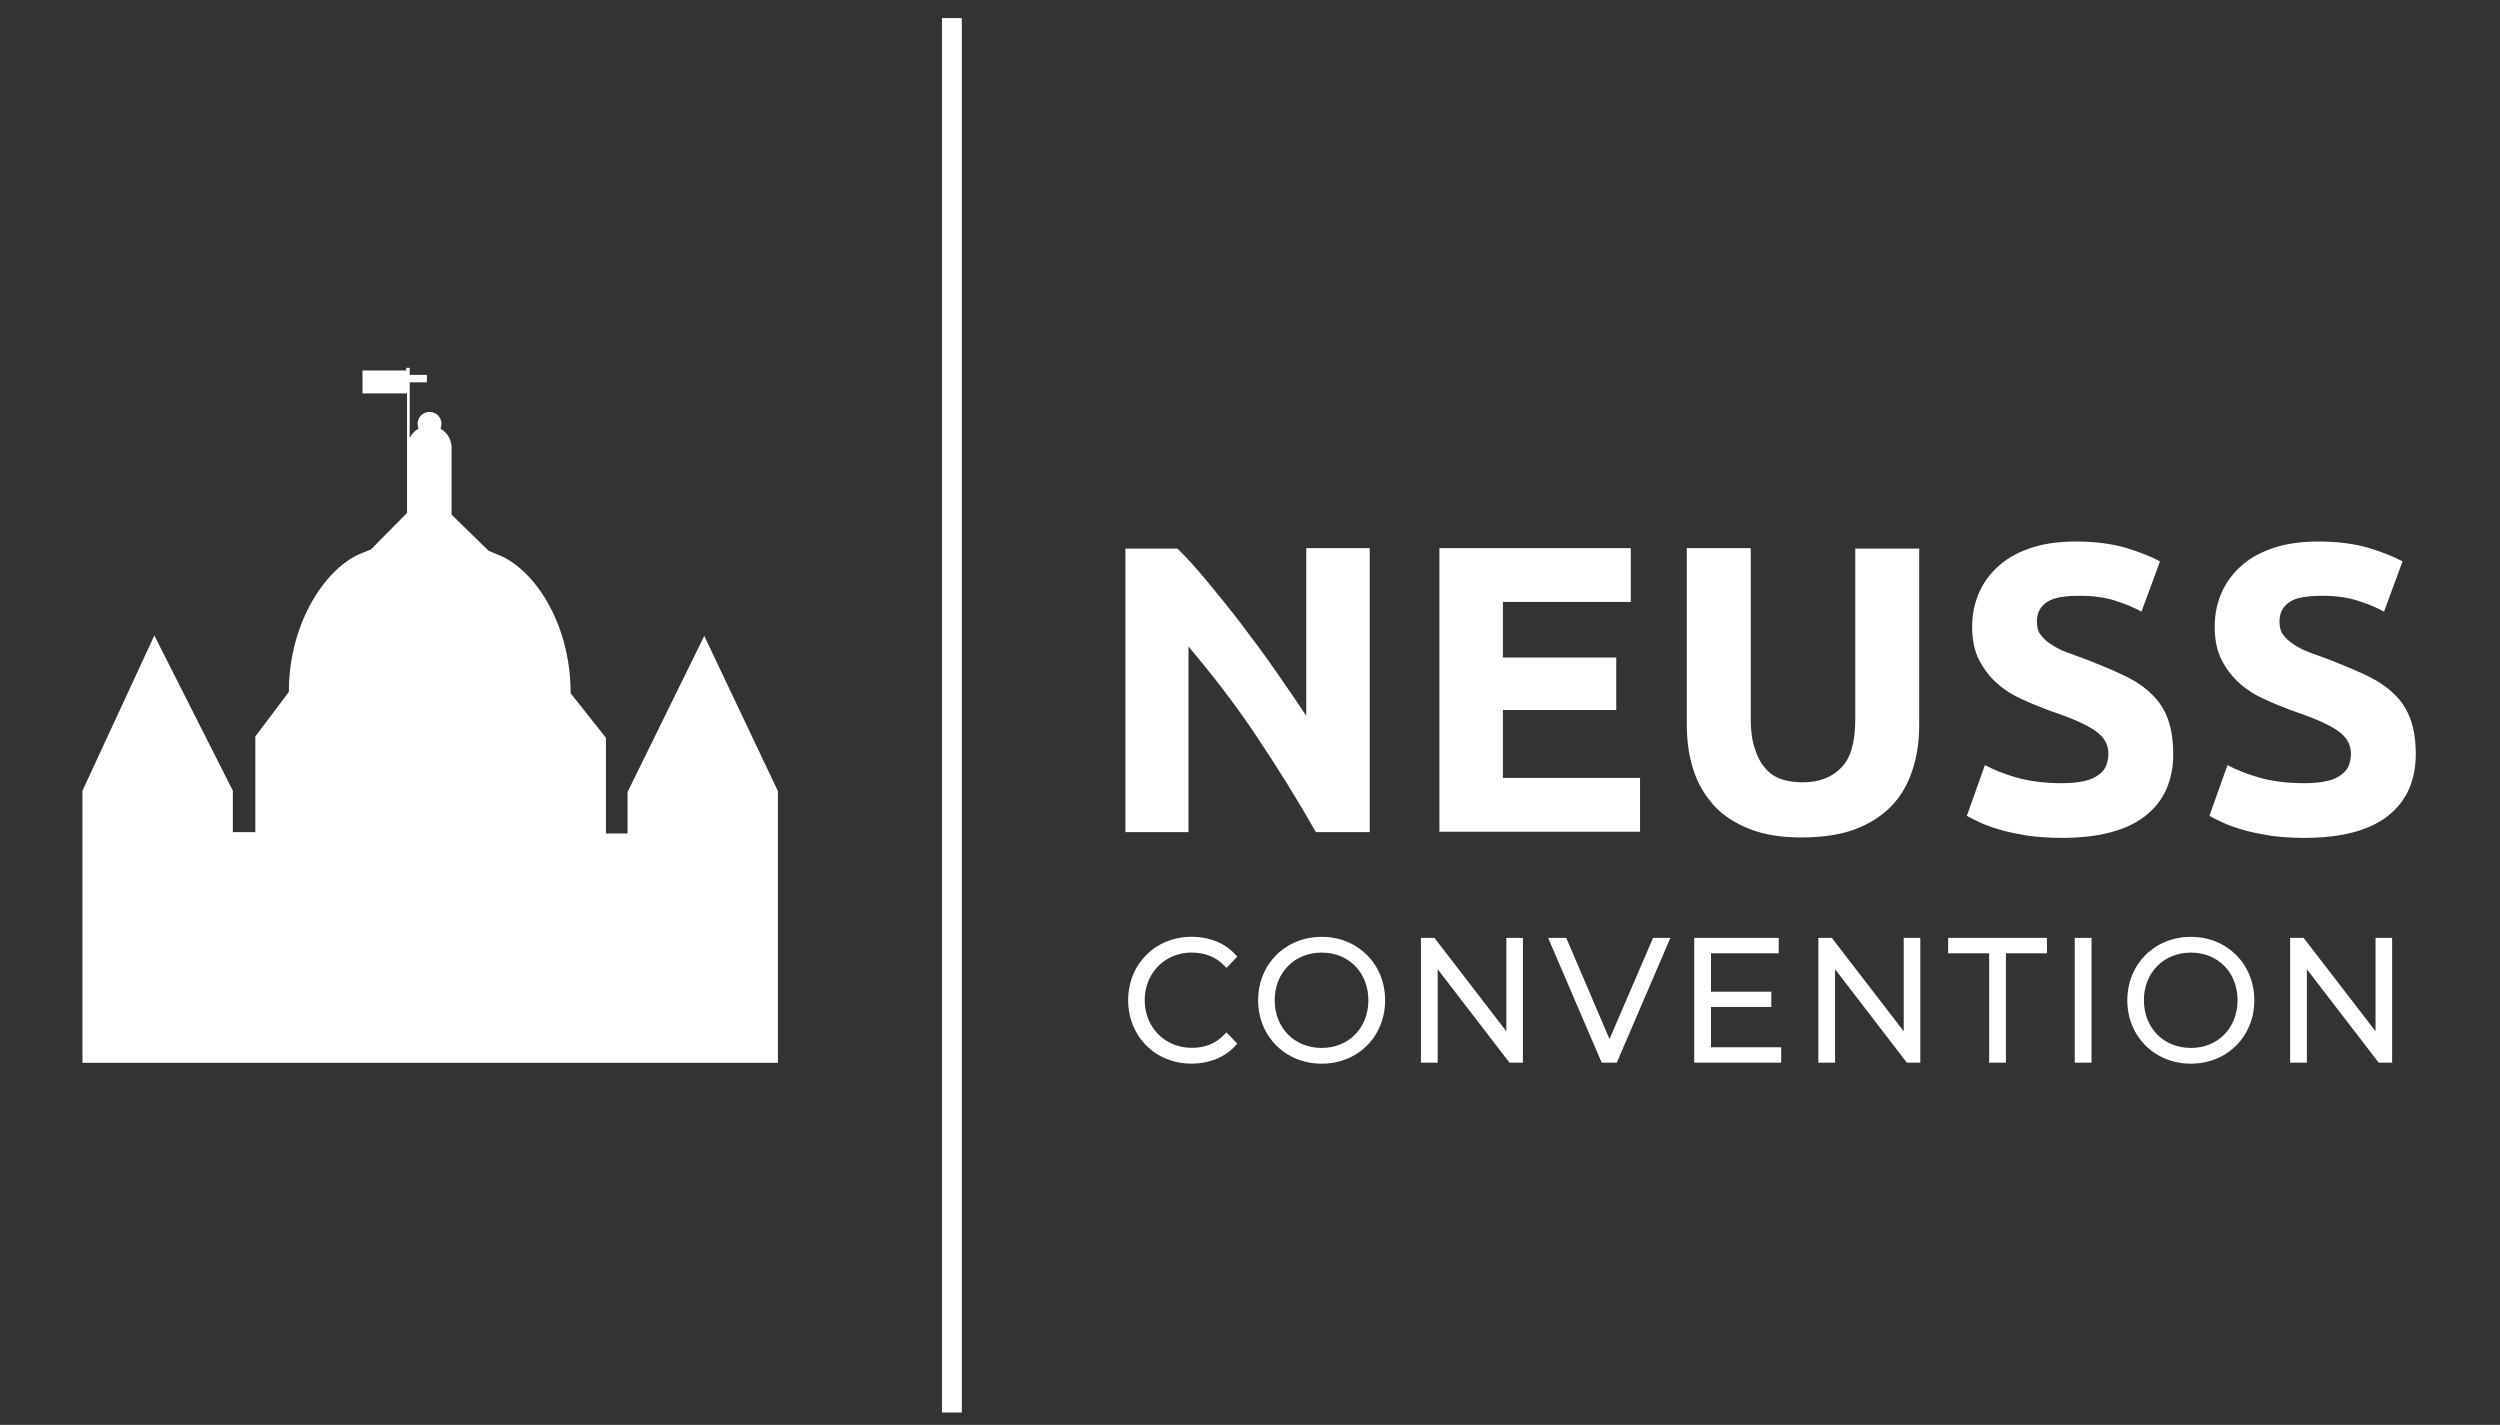
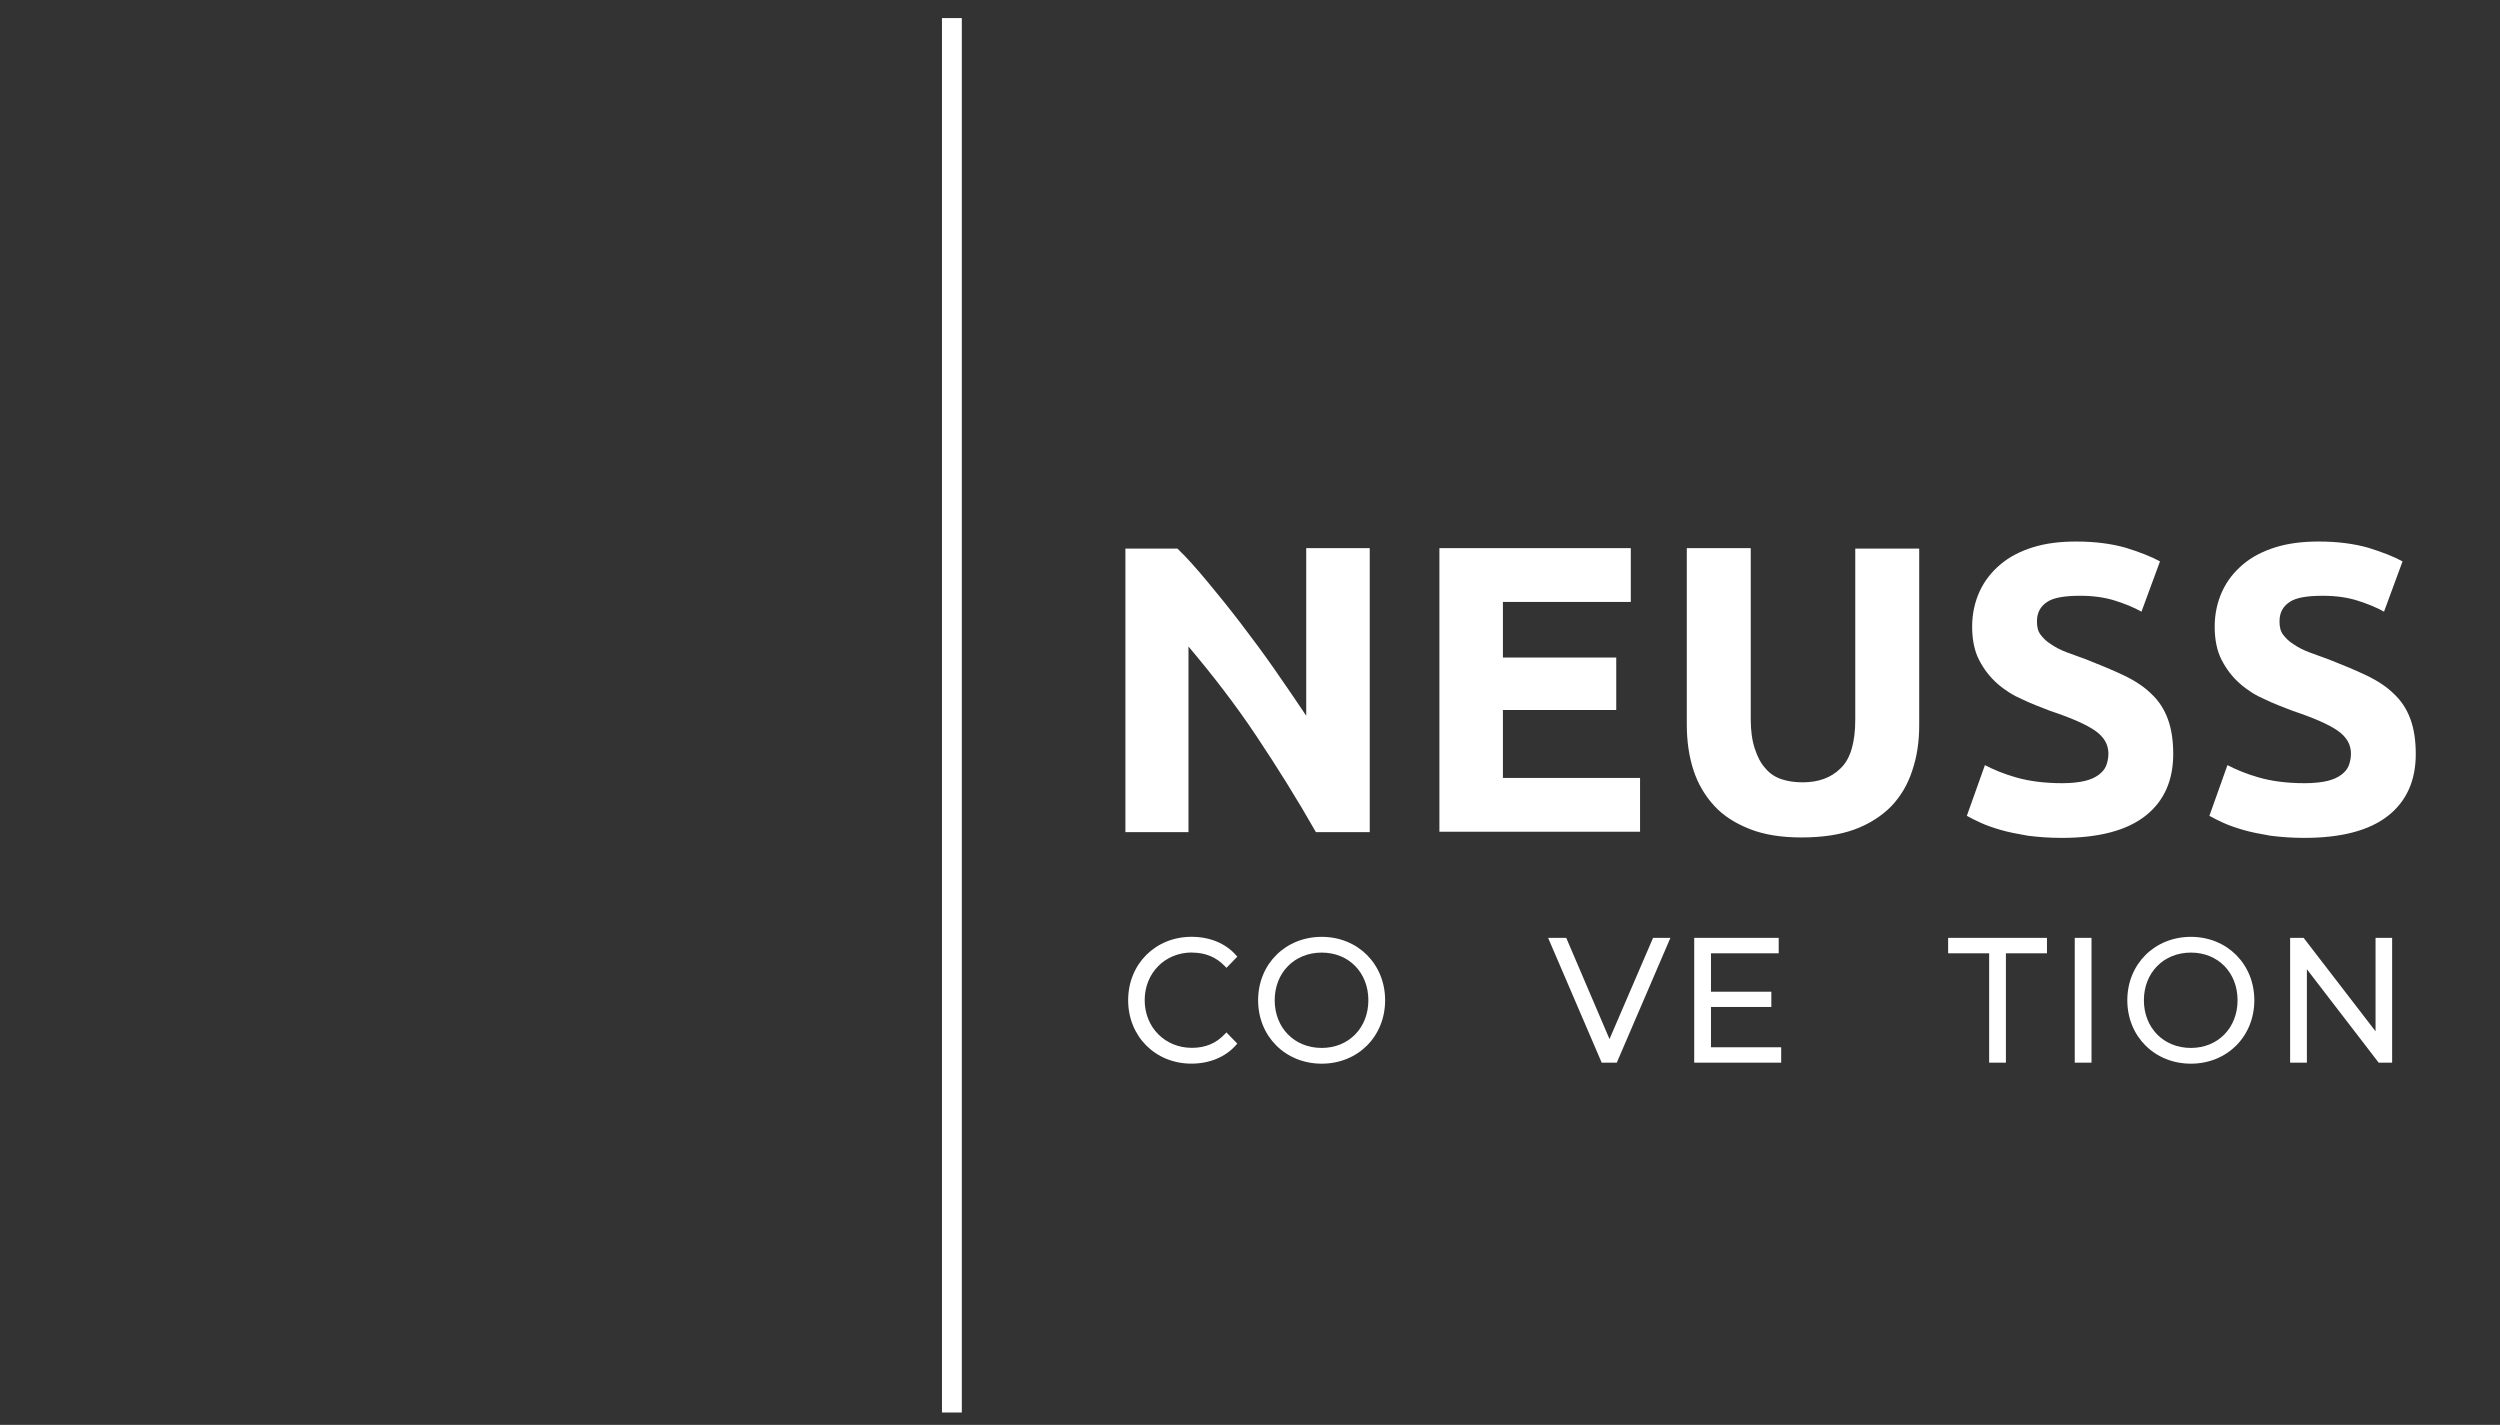
<svg xmlns="http://www.w3.org/2000/svg" id="Ebene_1" viewBox="0 0 566.9 323.1">
  <rect x="0" y="0" width="566.9" height="323.1" fill="#333333" stroke="none" />
  <defs>
    <style>
      .cls-1 {
        fill: #fff;
      }
    </style>
  </defs>
  <rect class="cls-1" x="213.6" y="4.1" width="4.5" height="316.2" />
-   <path class="cls-1" d="M176.4,241.1v-61.7l-16.7-35.2-17.4,35.4v9.4h-4.9v-21.7l-8-10.1c0-16.1-8.5-28.5-16.7-31.5l-1.9-.8-8.4-8.2v-15.2c0-1.8-1-3.4-2.5-4.3.1-.3.2-.7.2-1.1,0-1.5-1.2-2.7-2.7-2.7s-2.7,1.2-2.7,2.7c0,.4.1.8.2,1.1-.9.5-1.5,1.2-2,2.1v-12.6h3.9v-1.7h-3.9v-1.6h-.8v.6h-9.9v5.2h10.1v27.1l-8.2,8.3-2,.8c-8,3.1-16.6,15.5-16.6,31.5l-7.6,10.1v21.7h-5.1v-9.4l-17.8-35.2-16.3,35.2v61.7h157.7v.1Z" />
  <path class="cls-1" d="M512.2,176.3c-2.8-.8-5.2-1.8-7.1-2.8l-4.1,11.5c.9.5,1.9,1,3.2,1.6,1.3.6,2.8,1.1,4.5,1.6s3.8.9,6.1,1.3c2.3.3,4.9.5,7.7.5,8.5,0,14.8-1.7,19-5s6.3-8,6.3-14c0-3.1-.4-5.7-1.2-7.9s-2-4.1-3.7-5.7c-1.6-1.6-3.7-3-6.2-4.2s-5.4-2.4-8.7-3.7c-1.6-.6-3.1-1.1-4.4-1.6-1.3-.5-2.5-1.1-3.5-1.8-1-.6-1.8-1.4-2.4-2.2-.6-.8-.8-1.8-.8-3,0-2,.8-3.4,2.3-4.4s4-1.4,7.5-1.4c3.1,0,5.7.4,7.9,1.1,2.2.7,4.2,1.5,6,2.5l4.2-11.4c-2-1.1-4.6-2.1-7.8-3.1-3.2-.9-6.9-1.4-11.2-1.4-3.7,0-6.9.4-9.8,1.3-2.9.9-5.4,2.2-7.4,3.9-2,1.7-3.6,3.7-4.7,6.1-1.1,2.4-1.7,5.1-1.7,8s.5,5.5,1.6,7.6,2.4,3.8,4.1,5.3,3.6,2.7,5.7,3.6c2.1,1,4.2,1.8,6.3,2.6,4.8,1.6,8.2,3.1,10.2,4.5s3,3.1,3,5.2c0,1-.2,1.9-.5,2.7s-.9,1.5-1.7,2.1-1.9,1.1-3.2,1.4c-1.3.3-3,.5-5.1.5-4.2,0-7.6-.5-10.4-1.3M457.2,176.3c-2.8-.8-5.2-1.8-7.1-2.8l-4.1,11.5c.9.5,1.9,1,3.2,1.6,1.3.6,2.8,1.1,4.5,1.6s3.8.9,6.1,1.3c2.3.3,4.9.5,7.7.5,8.5,0,14.8-1.7,19-5s6.3-8,6.3-14c0-3.1-.4-5.7-1.2-7.9-.8-2.2-2-4.1-3.7-5.7-1.6-1.6-3.7-3-6.2-4.2s-5.4-2.4-8.7-3.7c-1.6-.6-3.1-1.1-4.4-1.6s-2.5-1.1-3.5-1.8c-1-.6-1.8-1.4-2.4-2.2s-.8-1.8-.8-3c0-2,.8-3.4,2.3-4.4s4-1.4,7.5-1.4c3.1,0,5.7.4,7.9,1.1,2.2.7,4.2,1.5,6,2.5l4.2-11.4c-2-1.1-4.6-2.1-7.8-3.1-3.2-.9-6.9-1.4-11.2-1.4-3.7,0-6.9.4-9.8,1.3s-5.4,2.2-7.4,3.9c-2,1.7-3.6,3.7-4.7,6.1-1.1,2.4-1.7,5.1-1.7,8s.5,5.5,1.6,7.6,2.4,3.8,4.1,5.3,3.6,2.7,5.7,3.6c2.1,1,4.2,1.8,6.3,2.6,4.8,1.6,8.2,3.1,10.2,4.5s3,3.1,3,5.2c0,1-.2,1.9-.5,2.7s-.9,1.5-1.7,2.1c-.8.6-1.9,1.1-3.2,1.4-1.3.3-3,.5-5.1.5-4.1,0-7.6-.5-10.4-1.3M420.5,188.1c3.3-1.2,6.1-3,8.3-5.2,2.2-2.3,3.8-5,4.8-8.1,1.1-3.2,1.6-6.6,1.6-10.4v-40h-14.5v38.8c0,5.2-1.1,8.9-3.3,11-2.2,2.2-5.1,3.2-8.6,3.2-1.7,0-3.3-.2-4.8-.7s-2.7-1.3-3.7-2.5c-1-1.1-1.8-2.6-2.4-4.5-.6-1.8-.9-4-.9-6.6v-38.8h-14.5v40c0,3.8.5,7.2,1.5,10.3s2.6,5.8,4.7,8.1,4.8,4,8.1,5.3c3.3,1.3,7.2,1.9,11.7,1.9,4.7,0,8.7-.6,12-1.8M371.9,188.6v-12.2h-31.1v-15.4h25.7v-11.9h-25.7v-12.6h29v-12.2h-43.4v64.3h45.5ZM310.6,188.6v-64.3h-14.4v38c-2.2-3.3-4.6-6.8-7.1-10.4-2.5-3.6-5.1-7.1-7.7-10.5s-5.1-6.5-7.6-9.5-4.7-5.5-6.8-7.5h-11.8v64.3h14.3v-42.1c5.4,6.4,10.6,13.1,15.4,20.3s9.3,14.4,13.5,21.8h12.2v-.1Z" />
  <g>
    <path class="cls-1" d="M270.28,216.01c3.05,0,5.49,1.01,7.47,3.08l.36.38,2.46-2.54-.31-.35c-2.36-2.67-5.94-4.15-10.06-4.15-8.2,0-14.38,6.18-14.38,14.38s6.17,14.38,14.34,14.38c4.12,0,7.71-1.49,10.1-4.19l.31-.35-2.47-2.54-.36.38c-1.97,2.1-4.41,3.12-7.47,3.12-6.1,0-10.7-4.65-10.7-10.81s4.6-10.81,10.7-10.81Z" />
    <path class="cls-1" d="M299.71,212.44c-8.22,0-14.42,6.18-14.42,14.38s6.2,14.38,14.42,14.38,14.38-6.18,14.38-14.38-6.18-14.38-14.38-14.38ZM299.71,237.63c-6.18,0-10.66-4.55-10.66-10.81s4.48-10.81,10.66-10.81,10.58,4.55,10.58,10.81-4.45,10.81-10.58,10.81Z" />
-     <polygon class="cls-1" points="341.58 233.86 325.27 212.67 322.21 212.67 322.21 240.97 326.01 240.97 326.01 219.79 342.29 240.97 345.34 240.97 345.34 212.67 341.58 212.67 341.58 233.86" />
    <polygon class="cls-1" points="364.97 235.62 355.16 212.67 351.05 212.67 363.2 240.97 366.62 240.97 378.78 212.67 374.85 212.67 364.97 235.62" />
    <polygon class="cls-1" points="387.98 228.34 401.67 228.34 401.67 224.88 387.98 224.88 387.98 216.17 403.34 216.17 403.34 212.67 384.18 212.67 384.18 240.97 403.9 240.97 403.9 237.48 387.98 237.48 387.98 228.34" />
-     <polygon class="cls-1" points="431.69 233.86 415.38 212.67 412.33 212.67 412.33 240.97 416.12 240.97 416.12 219.79 432.4 240.97 435.45 240.97 435.45 212.67 431.69 212.67 431.69 233.86" />
    <polygon class="cls-1" points="441.76 216.17 451.06 216.17 451.06 240.97 454.86 240.97 454.86 216.17 464.17 216.17 464.17 212.67 441.76 212.67 441.76 216.17" />
    <rect class="cls-1" x="470.47" y="212.67" width="3.8" height="28.3" />
    <path class="cls-1" d="M496.81,212.44c-8.22,0-14.42,6.18-14.42,14.38s6.2,14.38,14.42,14.38,14.38-6.18,14.38-14.38-6.18-14.38-14.38-14.38ZM496.81,237.63c-6.18,0-10.66-4.55-10.66-10.81s4.48-10.81,10.66-10.81,10.58,4.55,10.58,10.81-4.45,10.81-10.58,10.81Z" />
    <polygon class="cls-1" points="538.68 212.67 538.68 233.86 522.37 212.67 519.31 212.67 519.31 240.97 523.11 240.97 523.11 219.79 539.39 240.97 542.44 240.97 542.44 212.67 538.68 212.67" />
  </g>
</svg>